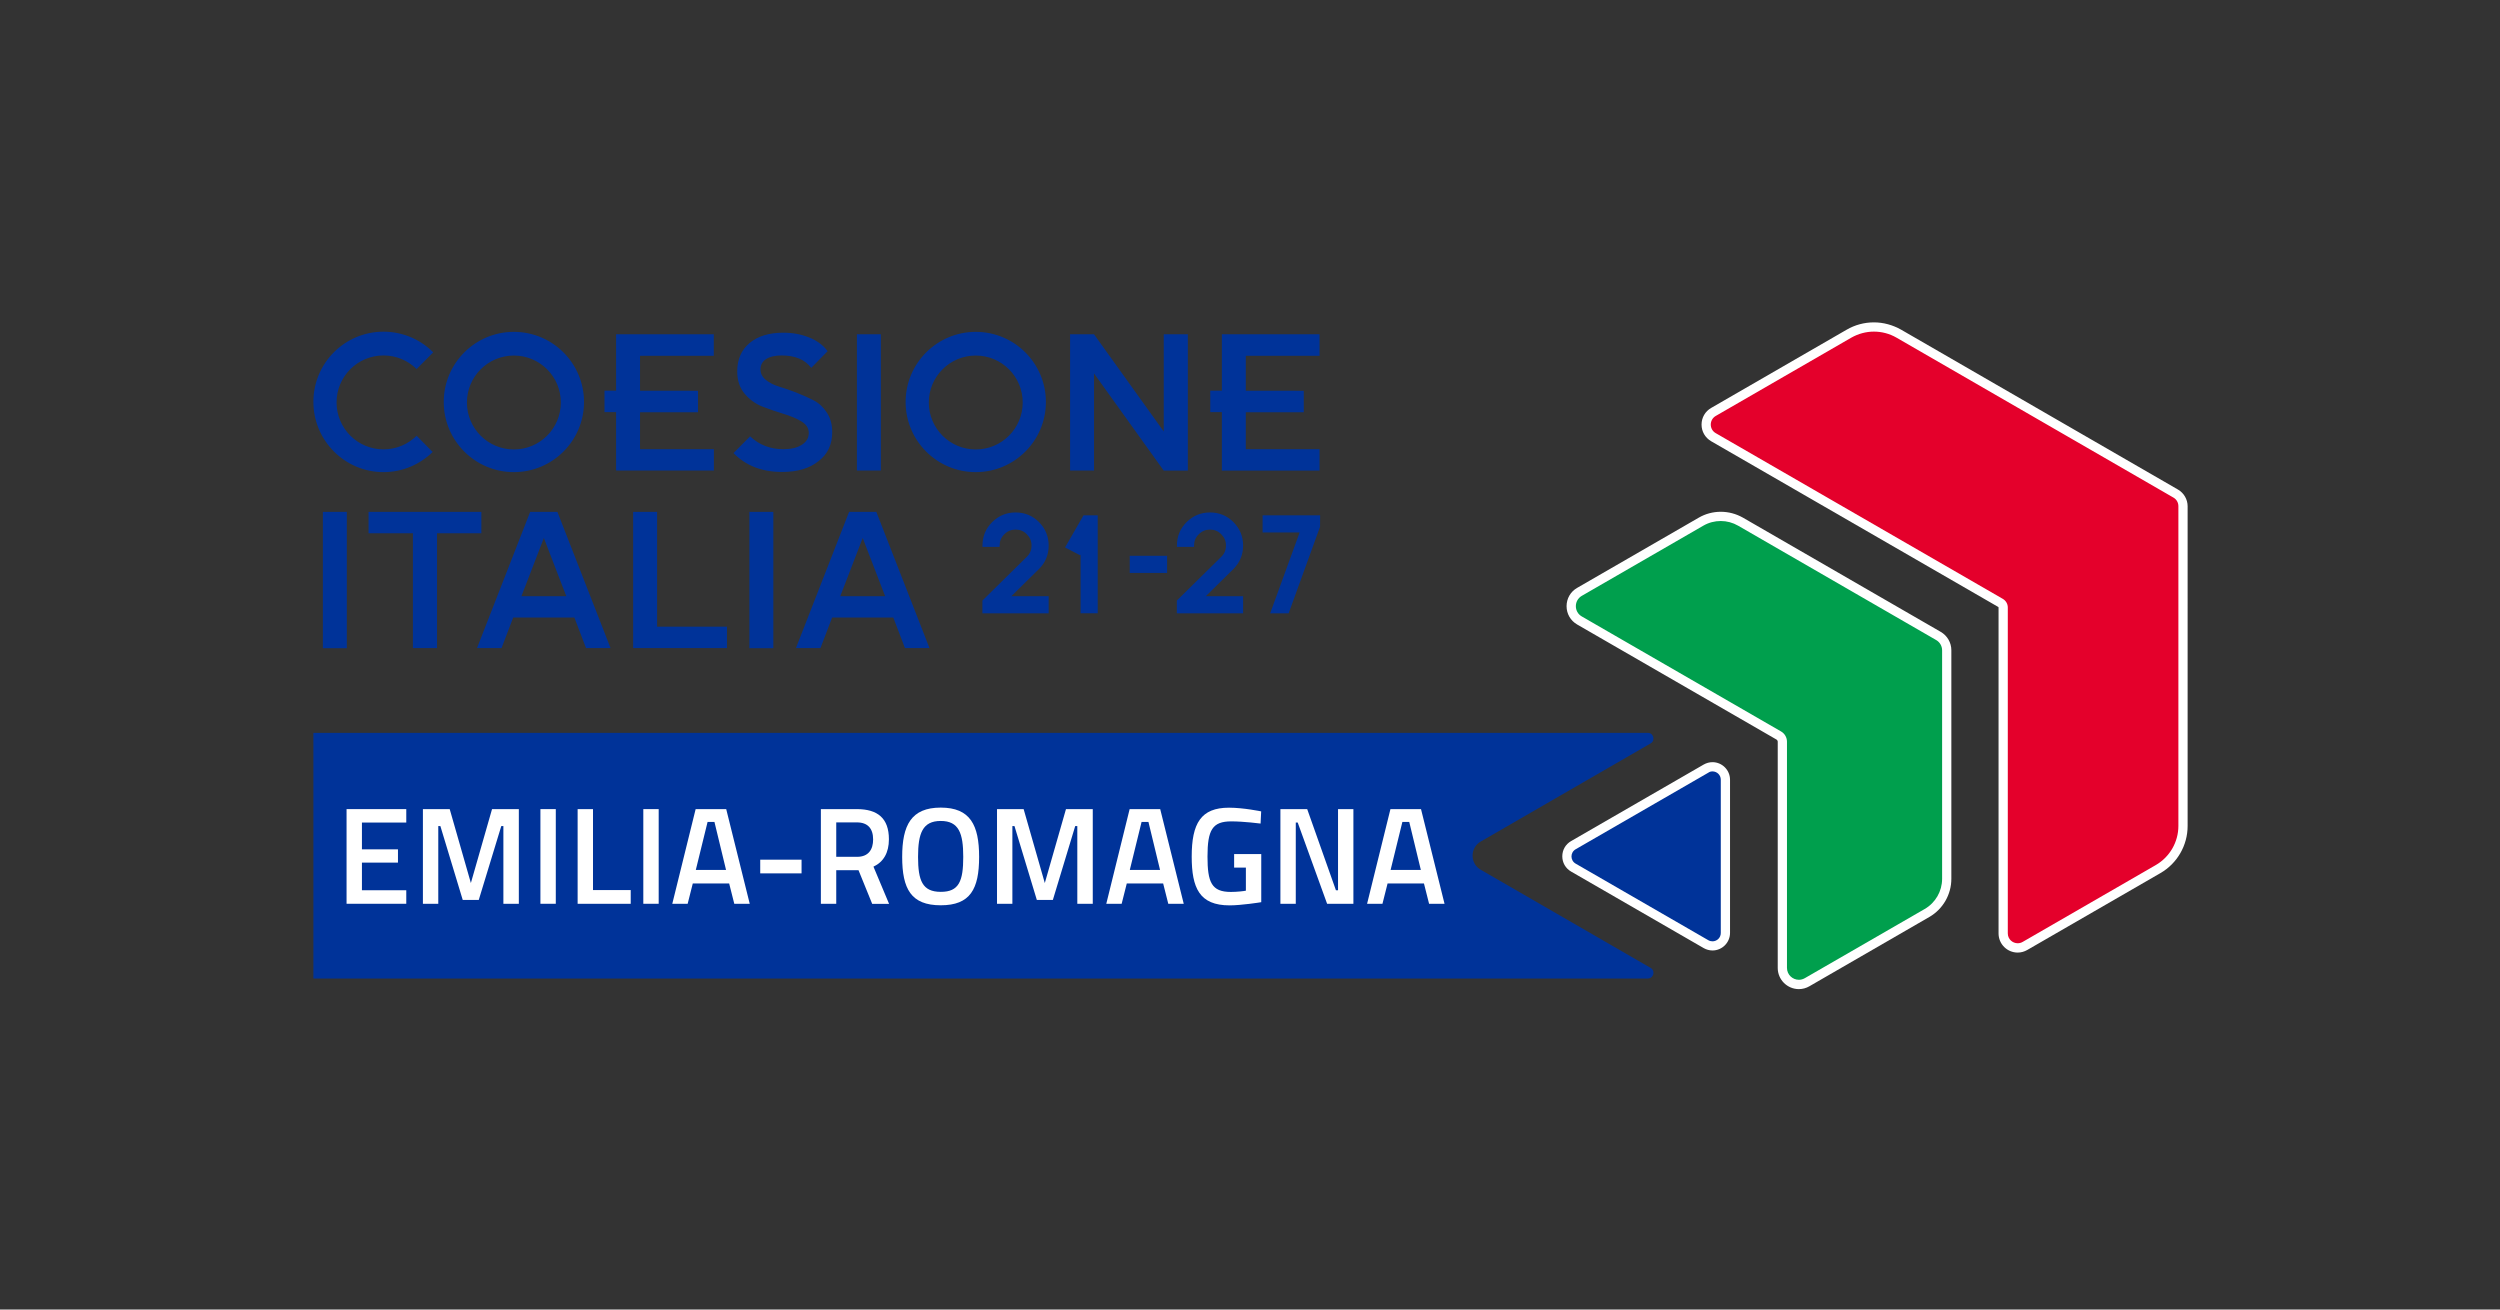
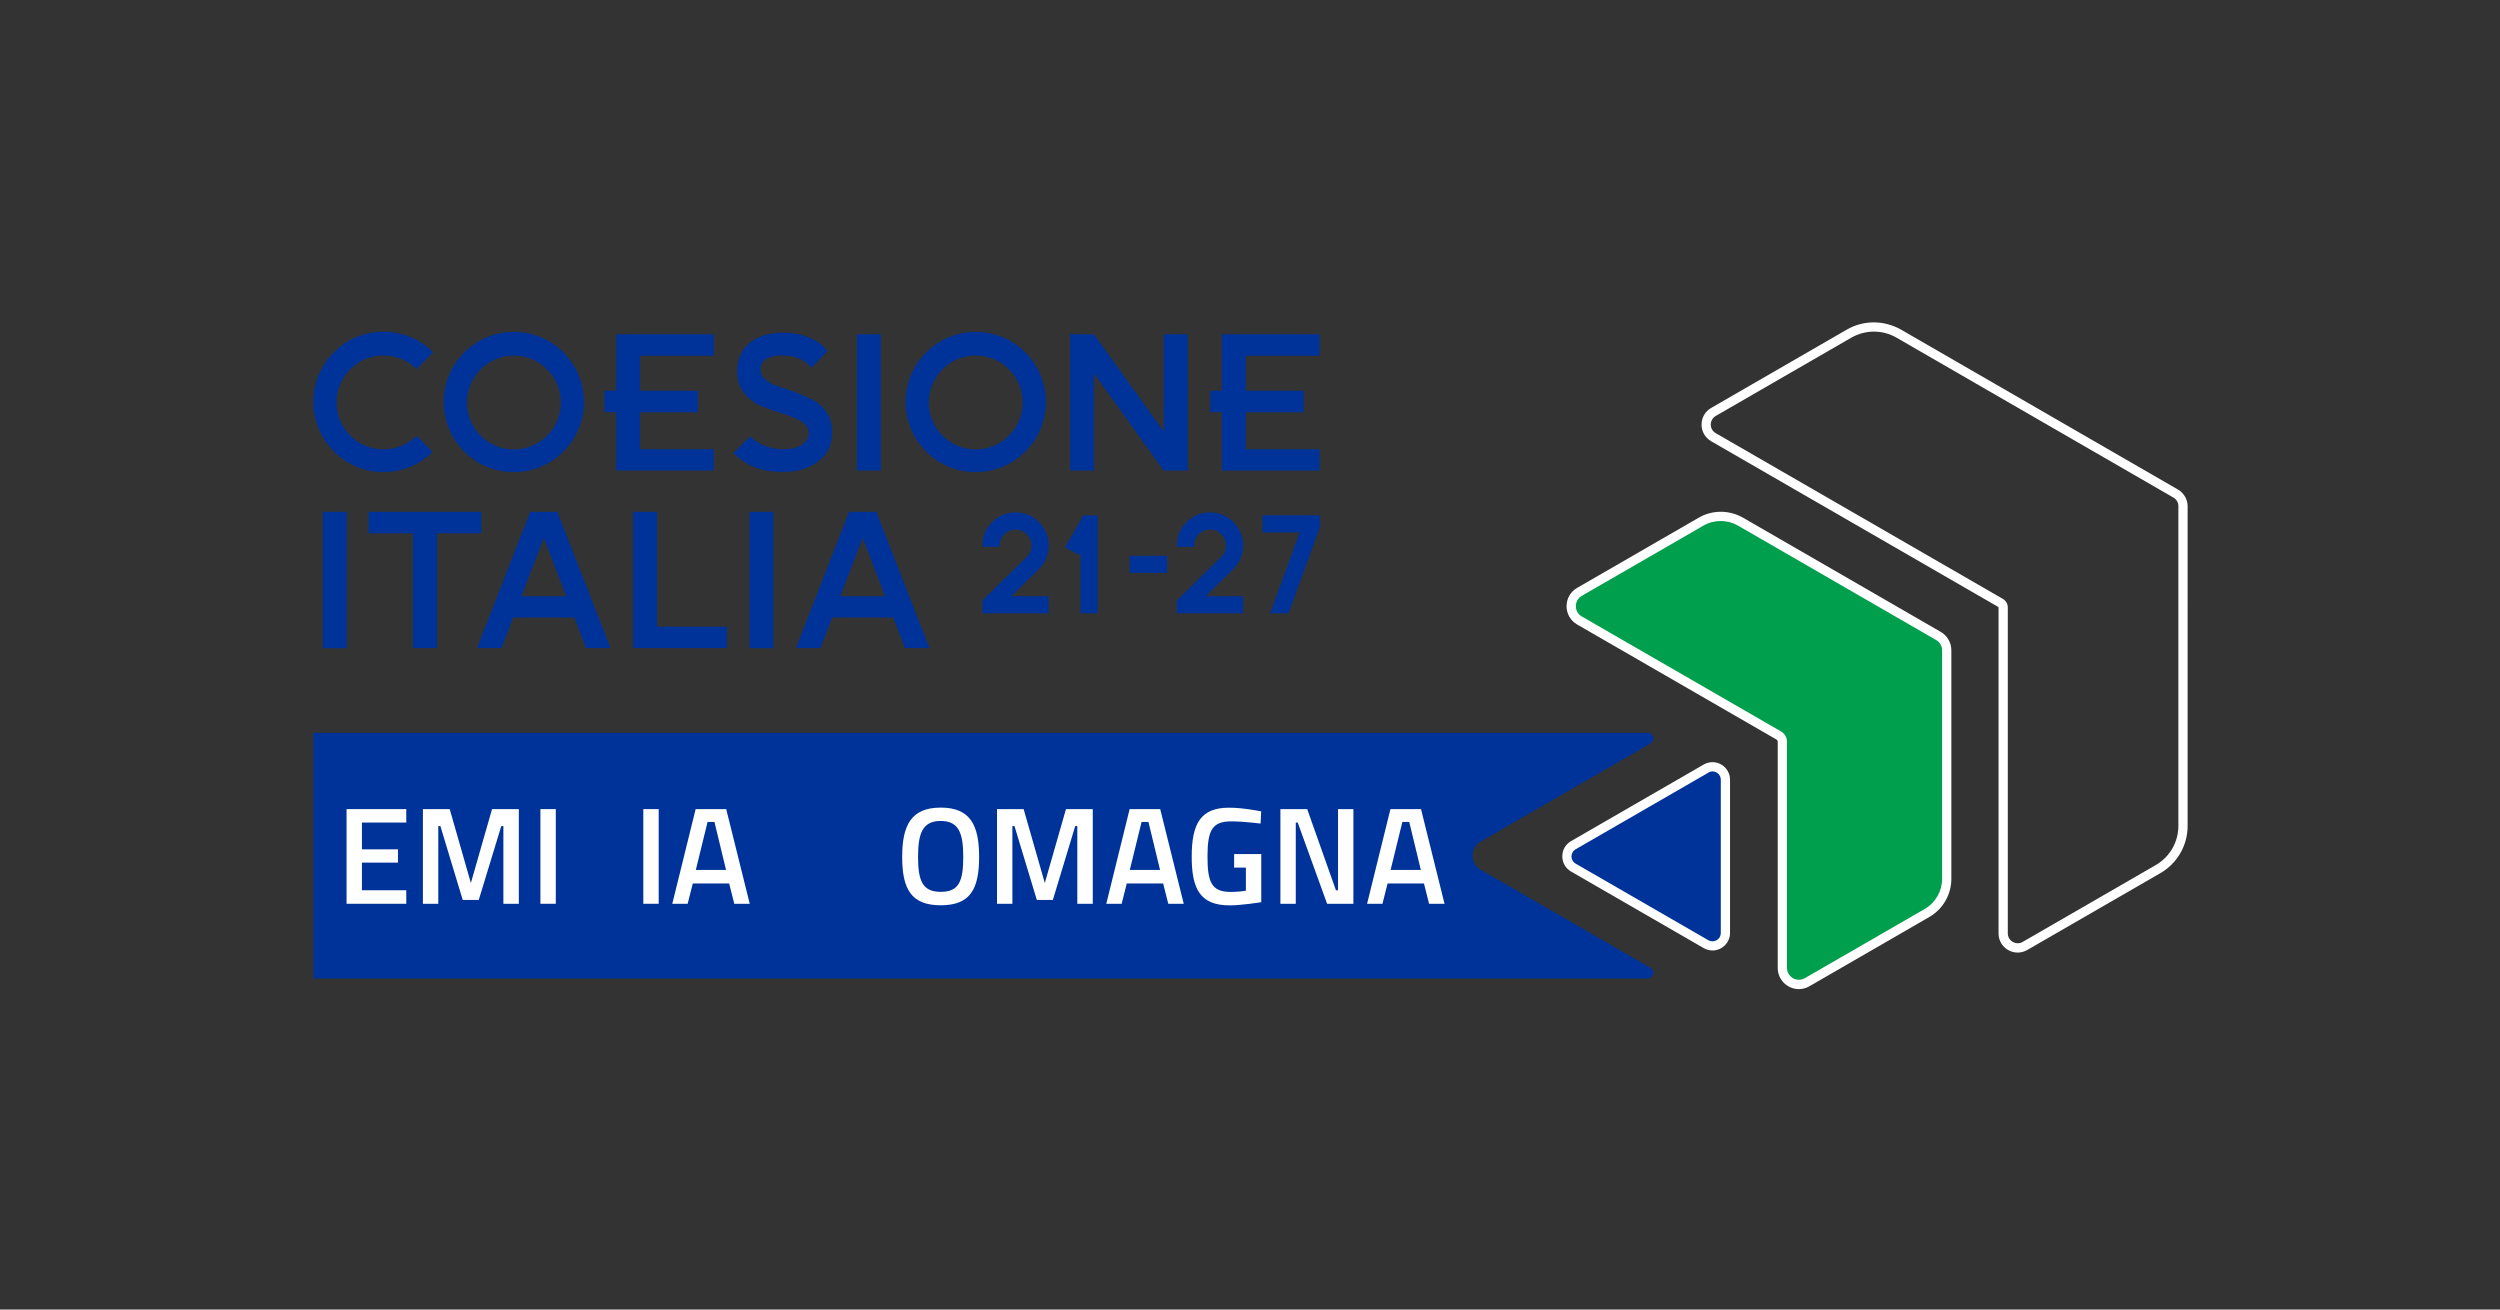
<svg xmlns="http://www.w3.org/2000/svg" version="1.1" id="Layer_1" x="0px" y="0px" viewBox="0 0 297.64 155.91" style="enable-background:new 0 0 297.64 155.91;" xml:space="preserve">
  <rect x="0" y="0" width="297.64" height="155.91" fill="#333333" stroke="none" />
  <style type="text/css">
	.st0{fill:#003399;}
	.st1{fill:#FFFFFF;}
	.st2{fill:#E4002B;}
	.st3{fill:#009F4D;}
</style>
  <g>
    <path class="st0" d="M196.51,115.23l-20.22-11.68c-0.61-0.35-0.97-0.98-0.97-1.68c0-0.7,0.36-1.33,0.97-1.68v0l20.22-11.68   c0.42-0.24,0.35-0.65,0.32-0.76c-0.03-0.12-0.17-0.5-0.66-0.5H37.31v29.25h158.86c0.48,0,0.63-0.39,0.66-0.5   C196.86,115.88,196.93,115.47,196.51,115.23z" />
    <g>
      <path class="st1" d="M41.26,96.33h7.11v1.6h-5.28v3.19h4.29v1.58h-4.29v3.29h5.28v1.61h-7.11V96.33z" />
      <path class="st1" d="M50.36,96.33h3.18l2.52,8.8l2.52-8.8h3.19v11.27h-1.84v-9.25h-0.25L57,107.14h-1.91l-2.66-8.79h-0.25v9.25    h-1.83V96.33z" />
      <path class="st1" d="M64.34,96.33h1.83v11.27h-1.83V96.33z" />
-       <path class="st1" d="M68.77,107.6V96.33h1.83v9.64h4.49v1.63H68.77z" />
      <path class="st1" d="M76.59,96.33h1.83v11.27h-1.83V96.33z" />
      <path class="st1" d="M82.82,96.33h3.64l2.8,11.27h-1.84l-0.61-2.42h-4.33l-0.61,2.42h-1.83L82.82,96.33z M82.84,103.57h3.6    l-1.38-5.71h-0.82L82.84,103.57z" />
-       <path class="st1" d="M90.51,102.35h4.92v1.63h-4.92V102.35z" />
-       <path class="st1" d="M99.56,103.59v4.01h-1.83V96.33h4.28c2.48,0,3.82,1.09,3.82,3.59c0,1.6-0.64,2.7-1.84,3.26l1.86,4.43h-2.01    l-1.63-4.01H99.56z M102.01,97.91h-2.45v4.1h2.48c1.38,0,1.91-0.9,1.91-2.07C103.95,98.65,103.32,97.91,102.01,97.91z" />
      <path class="st1" d="M107.41,102.02c0-3.77,1.07-5.87,4.59-5.87c3.52,0,4.57,2.09,4.57,5.87c0,3.83-1.05,5.76-4.57,5.76    C108.46,107.78,107.41,105.82,107.41,102.02z M114.68,102.02c0-2.8-0.51-4.28-2.68-4.28c-2.17,0-2.7,1.48-2.7,4.28    c0,2.81,0.51,4.16,2.7,4.16C114.18,106.19,114.68,104.89,114.68,102.02z" />
      <path class="st1" d="M118.69,96.33h3.18l2.52,8.8l2.52-8.8h3.19v11.27h-1.84v-9.25h-0.25l-2.66,8.79h-1.91l-2.66-8.79h-0.25v9.25    h-1.83V96.33z" />
      <path class="st1" d="M134.49,96.33h3.64l2.8,11.27h-1.84l-0.61-2.42h-4.33l-0.61,2.42h-1.83L134.49,96.33z M134.51,103.57h3.6    l-1.38-5.71h-0.82L134.51,103.57z" />
      <path class="st1" d="M146.95,101.68h3.21v5.73c-0.15,0.03-2.4,0.38-3.77,0.38c-3.59,0-4.51-2.07-4.51-5.81    c0-3.95,1.09-5.82,4.44-5.82c1.73,0,3.83,0.44,3.83,0.44l-0.07,1.45c0,0-1.99-0.26-3.49-0.26c-2.25,0-2.83,1.02-2.83,4.19    c0,3.06,0.48,4.21,2.78,4.21c0.74,0,1.6-0.1,1.79-0.15v-2.75h-1.4V101.68z" />
      <path class="st1" d="M152.44,96.33h3.19l3.42,9.66h0.25v-9.66h1.83v11.27h-3.13l-3.5-9.67h-0.23v9.67h-1.83V96.33z" />
      <path class="st1" d="M165.54,96.33h3.64l2.8,11.27h-1.84l-0.61-2.42h-4.33l-0.61,2.42h-1.83L165.54,96.33z M165.56,103.57h3.6    l-1.38-5.71h-0.82L165.56,103.57z" />
    </g>
    <g>
      <g>
        <g>
-           <path class="st2" d="M240.22,112.86c-0.96,0-1.73-0.78-1.73-1.73v-38.8c0-0.23-0.12-0.43-0.32-0.55l-34.18-19.73      c-0.54-0.31-0.87-0.87-0.87-1.5s0.32-1.19,0.87-1.5l16.14-9.32c0.9-0.52,1.93-0.79,2.96-0.79c1.04,0,2.06,0.27,2.97,0.79      l32.97,19.04c0.53,0.31,0.87,0.88,0.87,1.5v38.07c0,2.11-1.14,4.08-2.96,5.14l-15.85,9.15      C240.82,112.77,240.52,112.86,240.22,112.86z" />
          <path class="st1" d="M223.1,39.48c0.93,0,1.86,0.24,2.69,0.72l32.97,19.04c0.37,0.21,0.59,0.6,0.59,1.02v38.07      c0,1.92-1.03,3.7-2.69,4.66l-15.85,9.15c-0.19,0.11-0.39,0.16-0.59,0.16c-0.62,0-1.18-0.49-1.18-1.18v-38.8      c0-0.42-0.23-0.81-0.59-1.02l-34.18-19.73c-0.79-0.45-0.79-1.59,0-2.05l16.14-9.32C221.24,39.73,222.17,39.48,223.1,39.48       M223.1,38.38c-1.14,0-2.26,0.3-3.24,0.87l-16.14,9.32c-0.71,0.41-1.14,1.15-1.14,1.98s0.43,1.56,1.14,1.98l34.18,19.73      c0.02,0.01,0.04,0.04,0.04,0.07v38.8c0,1.26,1.02,2.28,2.28,2.28c0.4,0,0.79-0.11,1.14-0.31l15.85-9.15      c2-1.15,3.24-3.3,3.24-5.61V60.27c0-0.81-0.44-1.57-1.14-1.98l-32.97-19.04C225.35,38.69,224.23,38.38,223.1,38.38L223.1,38.38z      " />
        </g>
        <g>
          <path class="st3" d="M214.16,117.2c-1.08,0-1.96-0.88-1.96-1.97V88.3c0-0.31-0.17-0.59-0.43-0.75l-23.72-13.69      c-0.61-0.35-0.98-0.99-0.98-1.7c0-0.71,0.37-1.35,0.98-1.7l14.48-8.36c0.71-0.41,1.53-0.63,2.35-0.63s1.63,0.22,2.35,0.63      l23.57,13.61c0.6,0.35,0.98,1,0.98,1.7v27.21c0,1.67-0.9,3.23-2.35,4.07l-14.28,8.24C214.84,117.11,214.5,117.2,214.16,117.2      L214.16,117.2z" />
          <path class="st1" d="M204.87,62.03c0.72,0,1.43,0.19,2.07,0.56l23.57,13.61c0.44,0.25,0.71,0.72,0.71,1.22v27.21      c0,1.48-0.79,2.85-2.07,3.59l-14.28,8.24c-0.23,0.13-0.47,0.19-0.7,0.19c-0.74,0-1.42-0.59-1.42-1.42V88.3      c0-0.5-0.27-0.97-0.71-1.22l-23.72-13.69c-0.94-0.54-0.94-1.9,0-2.45l14.48-8.36C203.44,62.21,204.15,62.03,204.87,62.03       M204.87,60.93c-0.92,0-1.83,0.24-2.62,0.7l-14.48,8.36c-0.79,0.45-1.26,1.27-1.26,2.18c0,0.91,0.47,1.72,1.26,2.18l23.72,13.69      c0.1,0.06,0.16,0.16,0.16,0.27v26.93c0,1.39,1.13,2.52,2.52,2.52c0.44,0,0.87-0.12,1.25-0.34l14.28-8.25      c1.62-0.93,2.62-2.68,2.62-4.54V77.41c0-0.89-0.48-1.73-1.26-2.18l-23.57-13.61C206.69,61.17,205.79,60.93,204.87,60.93      L204.87,60.93z" />
        </g>
        <g>
          <path class="st0" d="M203.88,112.61c-0.27,0-0.53-0.07-0.77-0.21l-15.8-9.12c-0.48-0.28-0.77-0.78-0.77-1.33      s0.29-1.05,0.77-1.33l15.8-9.12c0.24-0.14,0.5-0.21,0.77-0.21c0.85,0,1.54,0.69,1.54,1.54v18.25c0,0.42-0.17,0.82-0.47,1.11      C204.66,112.46,204.27,112.61,203.88,112.61L203.88,112.61z" />
          <path class="st1" d="M203.88,91.84c0.52,0,0.99,0.41,0.99,0.99v18.25c0,0.58-0.47,0.99-0.99,0.99c-0.16,0-0.33-0.04-0.49-0.13      l-15.8-9.12c-0.66-0.38-0.66-1.33,0-1.71l15.8-9.12C203.54,91.88,203.71,91.84,203.88,91.84 M203.88,90.74      c-0.36,0-0.72,0.1-1.04,0.28l-15.8,9.12c-0.65,0.38-1.04,1.05-1.04,1.81s0.39,1.43,1.04,1.81l15.8,9.12      c0.32,0.18,0.68,0.28,1.04,0.28c1.15,0,2.09-0.94,2.09-2.09V92.83C205.97,91.68,205.03,90.74,203.88,90.74L203.88,90.74z" />
        </g>
      </g>
      <path class="st0" d="M57.33,60.94H43.88v2.55h5.28v13.67h2.87V63.49h5.28V60.94z M38.44,77.17h2.85V60.94h-2.85V77.17z     M61.18,56.21c4.61,0,8.35-3.74,8.35-8.35s-3.74-8.35-8.35-8.35s-8.35,3.74-8.35,8.35S56.57,56.21,61.18,56.21z M61.18,42.33    c3.09,0,5.59,2.5,5.59,5.59c0,3.09-2.5,5.59-5.59,5.59c-3.09,0-5.59-2.5-5.59-5.59C55.59,44.83,58.1,42.33,61.18,42.33z     M145.47,56.03h11.63v-2.55h-8.78v-4.4h5.92v0h0.98v-2.55h-0.98v-0.01h-5.92v-4.16h8.78V39.8h-11.63v6.71h-1.38v2.56h1.38V56.03z     M45.66,56.21c2.28,0,4.34-0.92,5.85-2.4l-1.91-1.93c-1.01,1-2.4,1.62-3.94,1.62c-3.09,0-5.59-2.5-5.59-5.59    c0-3.09,2.5-5.59,5.59-5.59c1.54,0,2.93,0.62,3.94,1.62l1.98-1.99c-1.51-1.52-3.61-2.46-5.92-2.46c-4.61,0-8.35,3.74-8.35,8.35    S41.05,56.21,45.66,56.21z M130.25,44.46l8.3,11.57h2.87V39.8h-2.87v11.57l-8.3-11.57h-2.85v16.22h2.85V44.46z M104.87,39.8h-2.85    v16.22h2.85V39.8z M84.99,56.03v-2.55H76.2v-4.4h5.92v0h0.98v-2.55h-0.98v-0.01H76.2v-4.16h8.78V39.8H73.35v6.71h-1.38v2.56h1.38    v6.95H84.99z M63.12,60.94l-6.33,16.22h2.92l1.39-3.64h7.28l1.39,3.64h2.92l-6.33-16.22H63.12z M62.08,70.98l2.67-6.93l2.67,6.93    H62.08z M124.52,47.86c0-4.61-3.74-8.35-8.35-8.35c-4.61,0-8.35,3.74-8.35,8.35s3.74,8.35,8.35,8.35    C120.78,56.21,124.52,52.47,124.52,47.86z M116.17,53.51c-3.09,0-5.59-2.5-5.59-5.59c0-3.09,2.5-5.59,5.59-5.59    c3.09,0,5.59,2.5,5.59,5.59C121.76,51.01,119.26,53.51,116.17,53.51z M78.23,60.94h-2.85v16.22h11.17v-2.55h-8.32V60.94z     M101.09,60.94l-6.33,16.22h2.92l1.39-3.64h7.28l1.39,3.64h2.92l-6.33-16.22H101.09z M100.04,70.98l2.67-6.93l2.67,6.93H100.04z     M99.08,51.44c0-0.9-0.21-1.67-0.64-2.32c-0.43-0.65-0.95-1.14-1.58-1.46c-0.63-0.32-1.31-0.63-2.05-0.92    c-0.74-0.29-1.43-0.52-2.05-0.71c-0.63-0.19-1.15-0.45-1.58-0.8c-0.43-0.35-0.64-0.76-0.64-1.24c0-0.54,0.22-0.95,0.67-1.24    c0.45-0.29,1.07-0.43,1.85-0.43c1.61,0,2.78,0.49,3.52,1.48l1.95-1.99c-0.51-0.7-1.23-1.24-2.17-1.62    c-0.94-0.39-1.97-0.58-3.12-0.58c-1.68,0-3.02,0.41-4,1.23c-0.98,0.82-1.47,1.95-1.47,3.38c0,1.07,0.29,1.95,0.88,2.65    c0.59,0.7,1.3,1.22,2.13,1.54c0.83,0.32,1.67,0.61,2.5,0.86c0.83,0.25,1.55,0.55,2.13,0.9c0.59,0.36,0.88,0.81,0.88,1.37    c0,0.59-0.27,1.06-0.82,1.41c-0.55,0.36-1.29,0.53-2.21,0.53c-1.55,0-2.87-0.51-3.96-1.53l-1.97,1.99    c1.45,1.5,3.38,2.25,5.79,2.25c1.82,0,3.27-0.43,4.33-1.29C98.55,54.07,99.08,52.91,99.08,51.44z M89.22,77.17h2.85V60.94h-2.85    V77.17z M148,64.95c0-1.09-0.39-2.02-1.15-2.79c-0.77-0.77-1.7-1.15-2.79-1.15c-1.09,0-2.02,0.39-2.79,1.15    c-0.77,0.77-1.15,1.7-1.15,2.79v0.16h2.04v-0.16c0-0.53,0.18-0.97,0.56-1.34c0.38-0.38,0.81-0.56,1.34-0.56    c0.53,0,0.97,0.18,1.34,0.56c0.38,0.38,0.56,0.81,0.56,1.34c0,0.53-0.18,0.97-0.56,1.34l-5.29,5.21v1.52H148v-2.04h-4.44    l3.29-3.24C147.61,66.97,148,66.04,148,64.95z M150.32,61.35v2.04h4.41l-3.51,9.63h2.2l3.74-10.31l0.01-1.36H150.32z M126.8,65.18    l1.8,0.93l0.05-0.09v6.99h2.04V61.35h-1.69L126.8,65.18z M134.5,68.21h4.45v-2.04h-4.45V68.21z M124.85,64.95    c0-1.08-0.39-2.02-1.15-2.79c-0.77-0.77-1.7-1.15-2.79-1.15c-1.09,0-2.02,0.39-2.79,1.15c-0.77,0.77-1.15,1.7-1.15,2.79v0.16h2.04    v-0.16c0-0.53,0.18-0.97,0.56-1.34c0.38-0.38,0.81-0.56,1.34-0.56c0.53,0,0.97,0.18,1.34,0.56c0.38,0.38,0.56,0.81,0.56,1.34    c0,0.53-0.18,0.97-0.56,1.34l-5.29,5.21v1.52h7.89v-2.04h-4.44l3.29-3.24C124.47,66.97,124.85,66.04,124.85,64.95z" />
    </g>
  </g>
</svg>